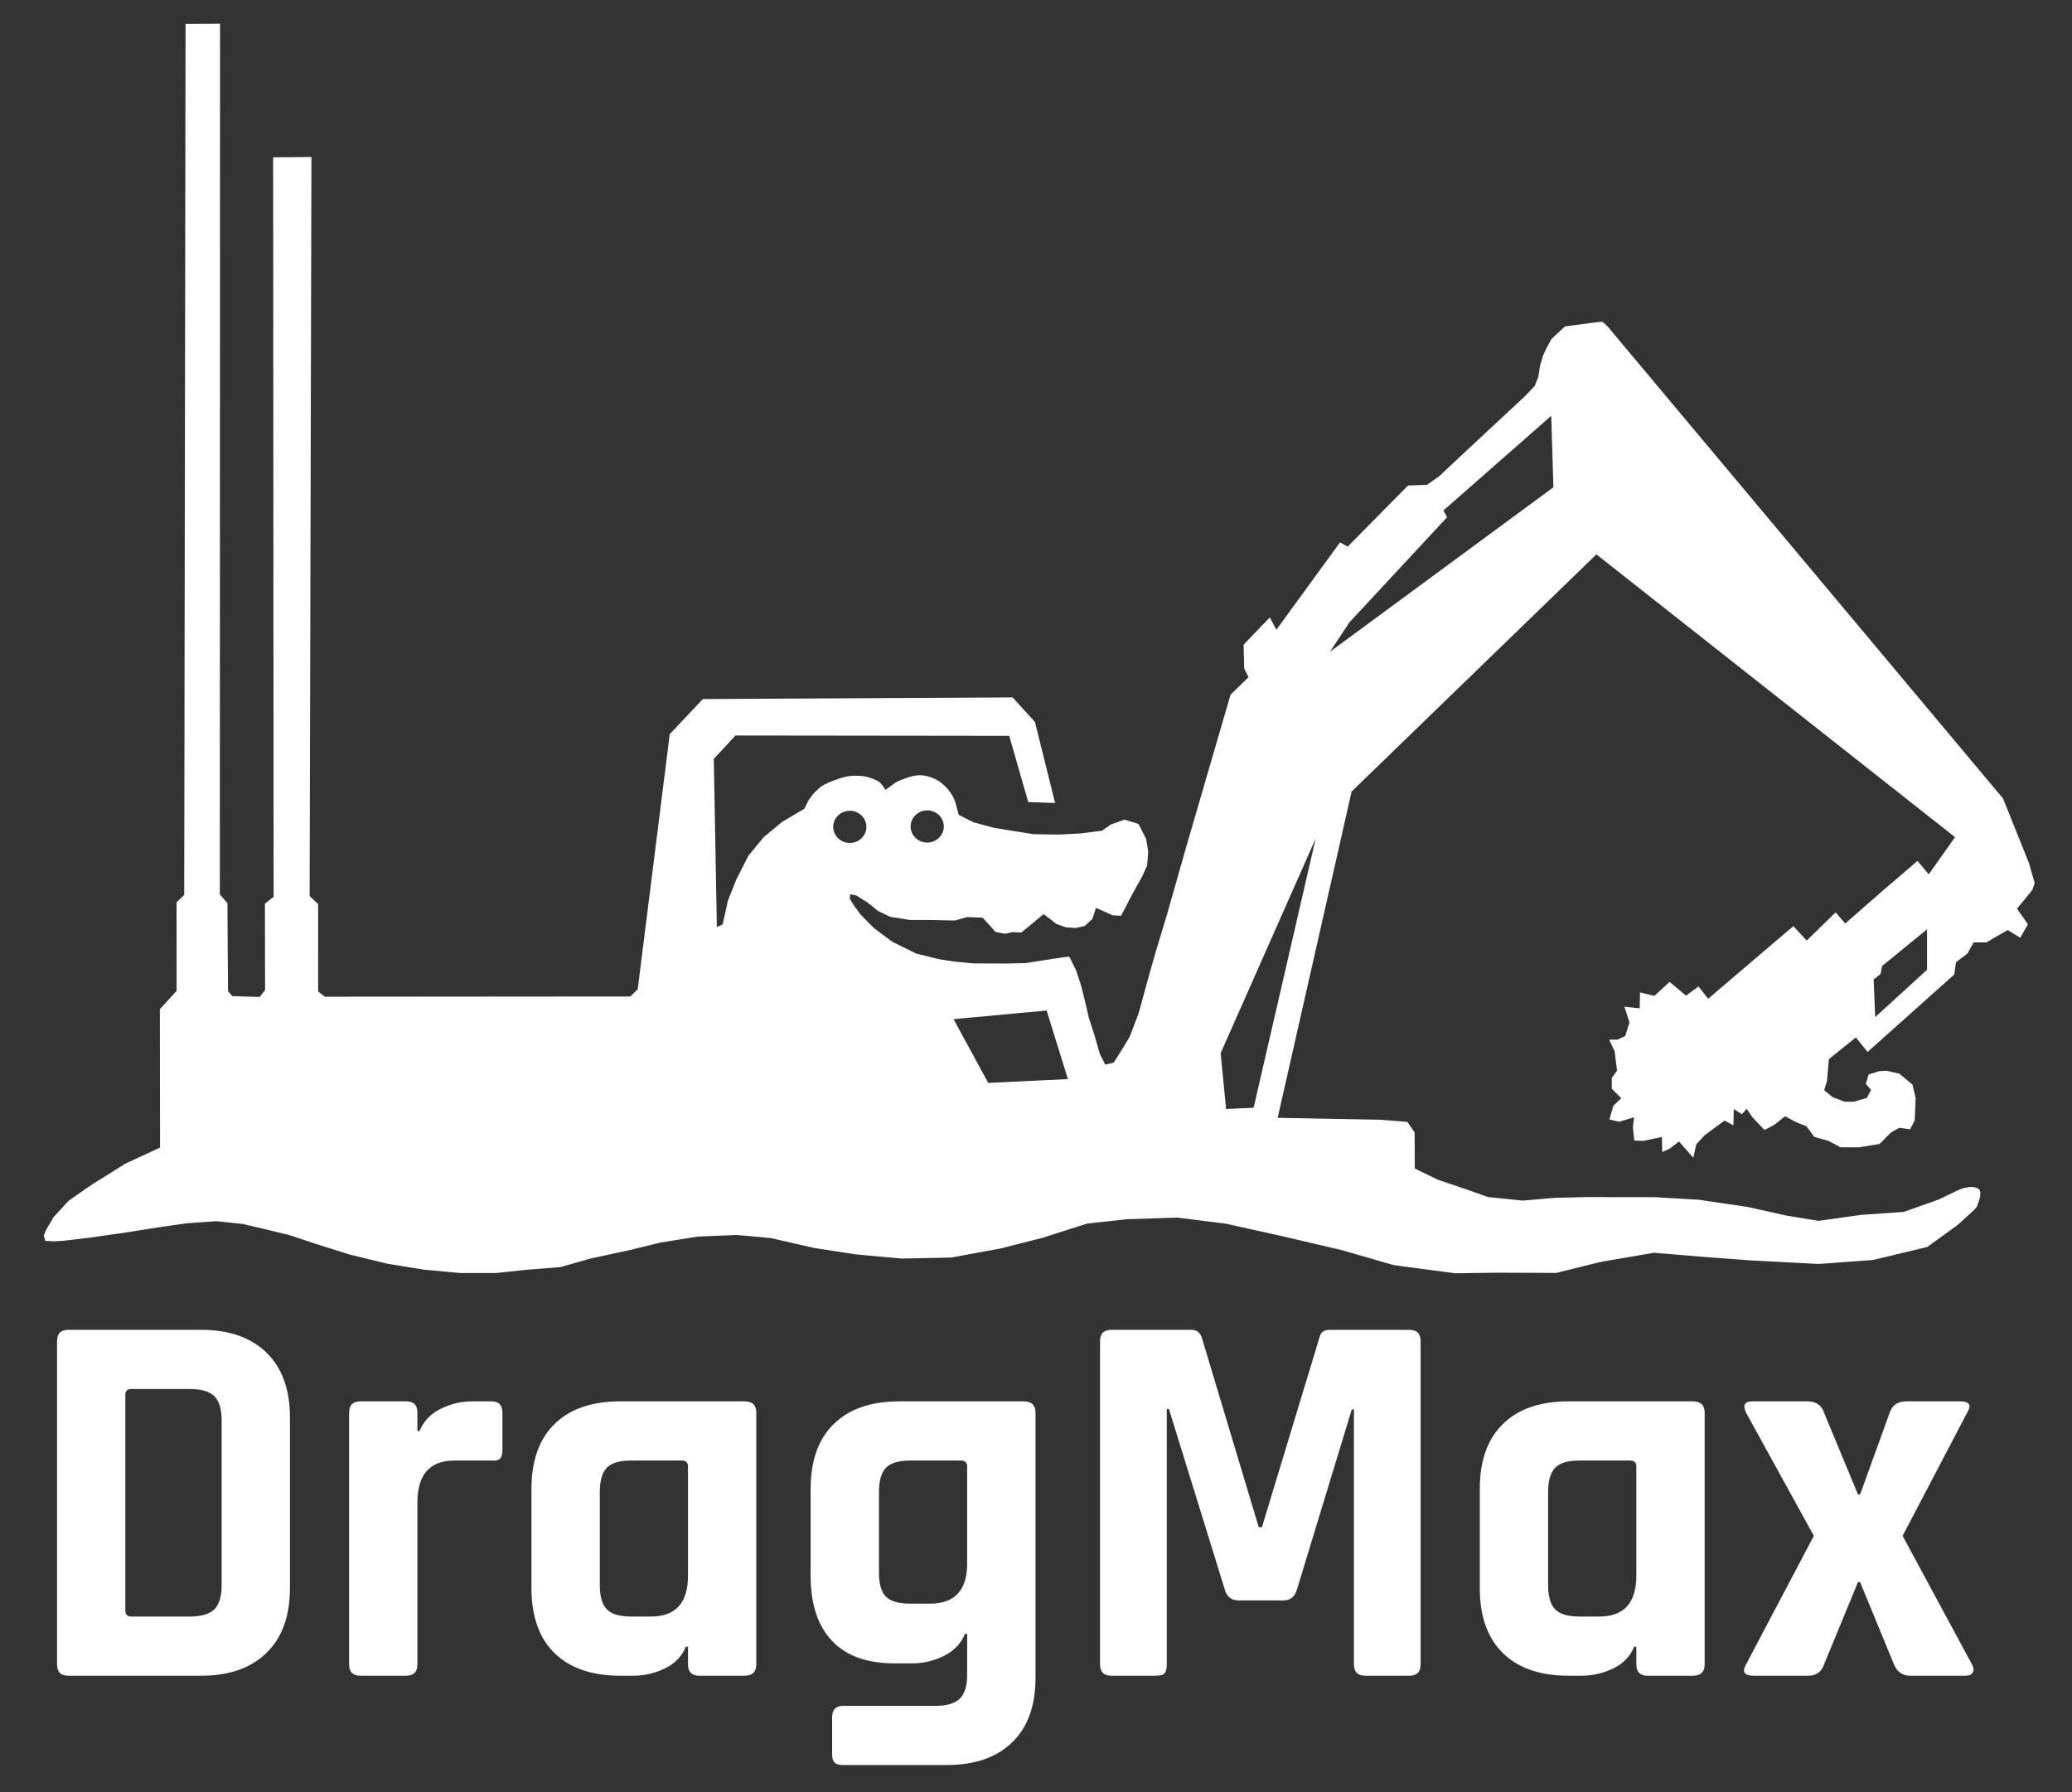
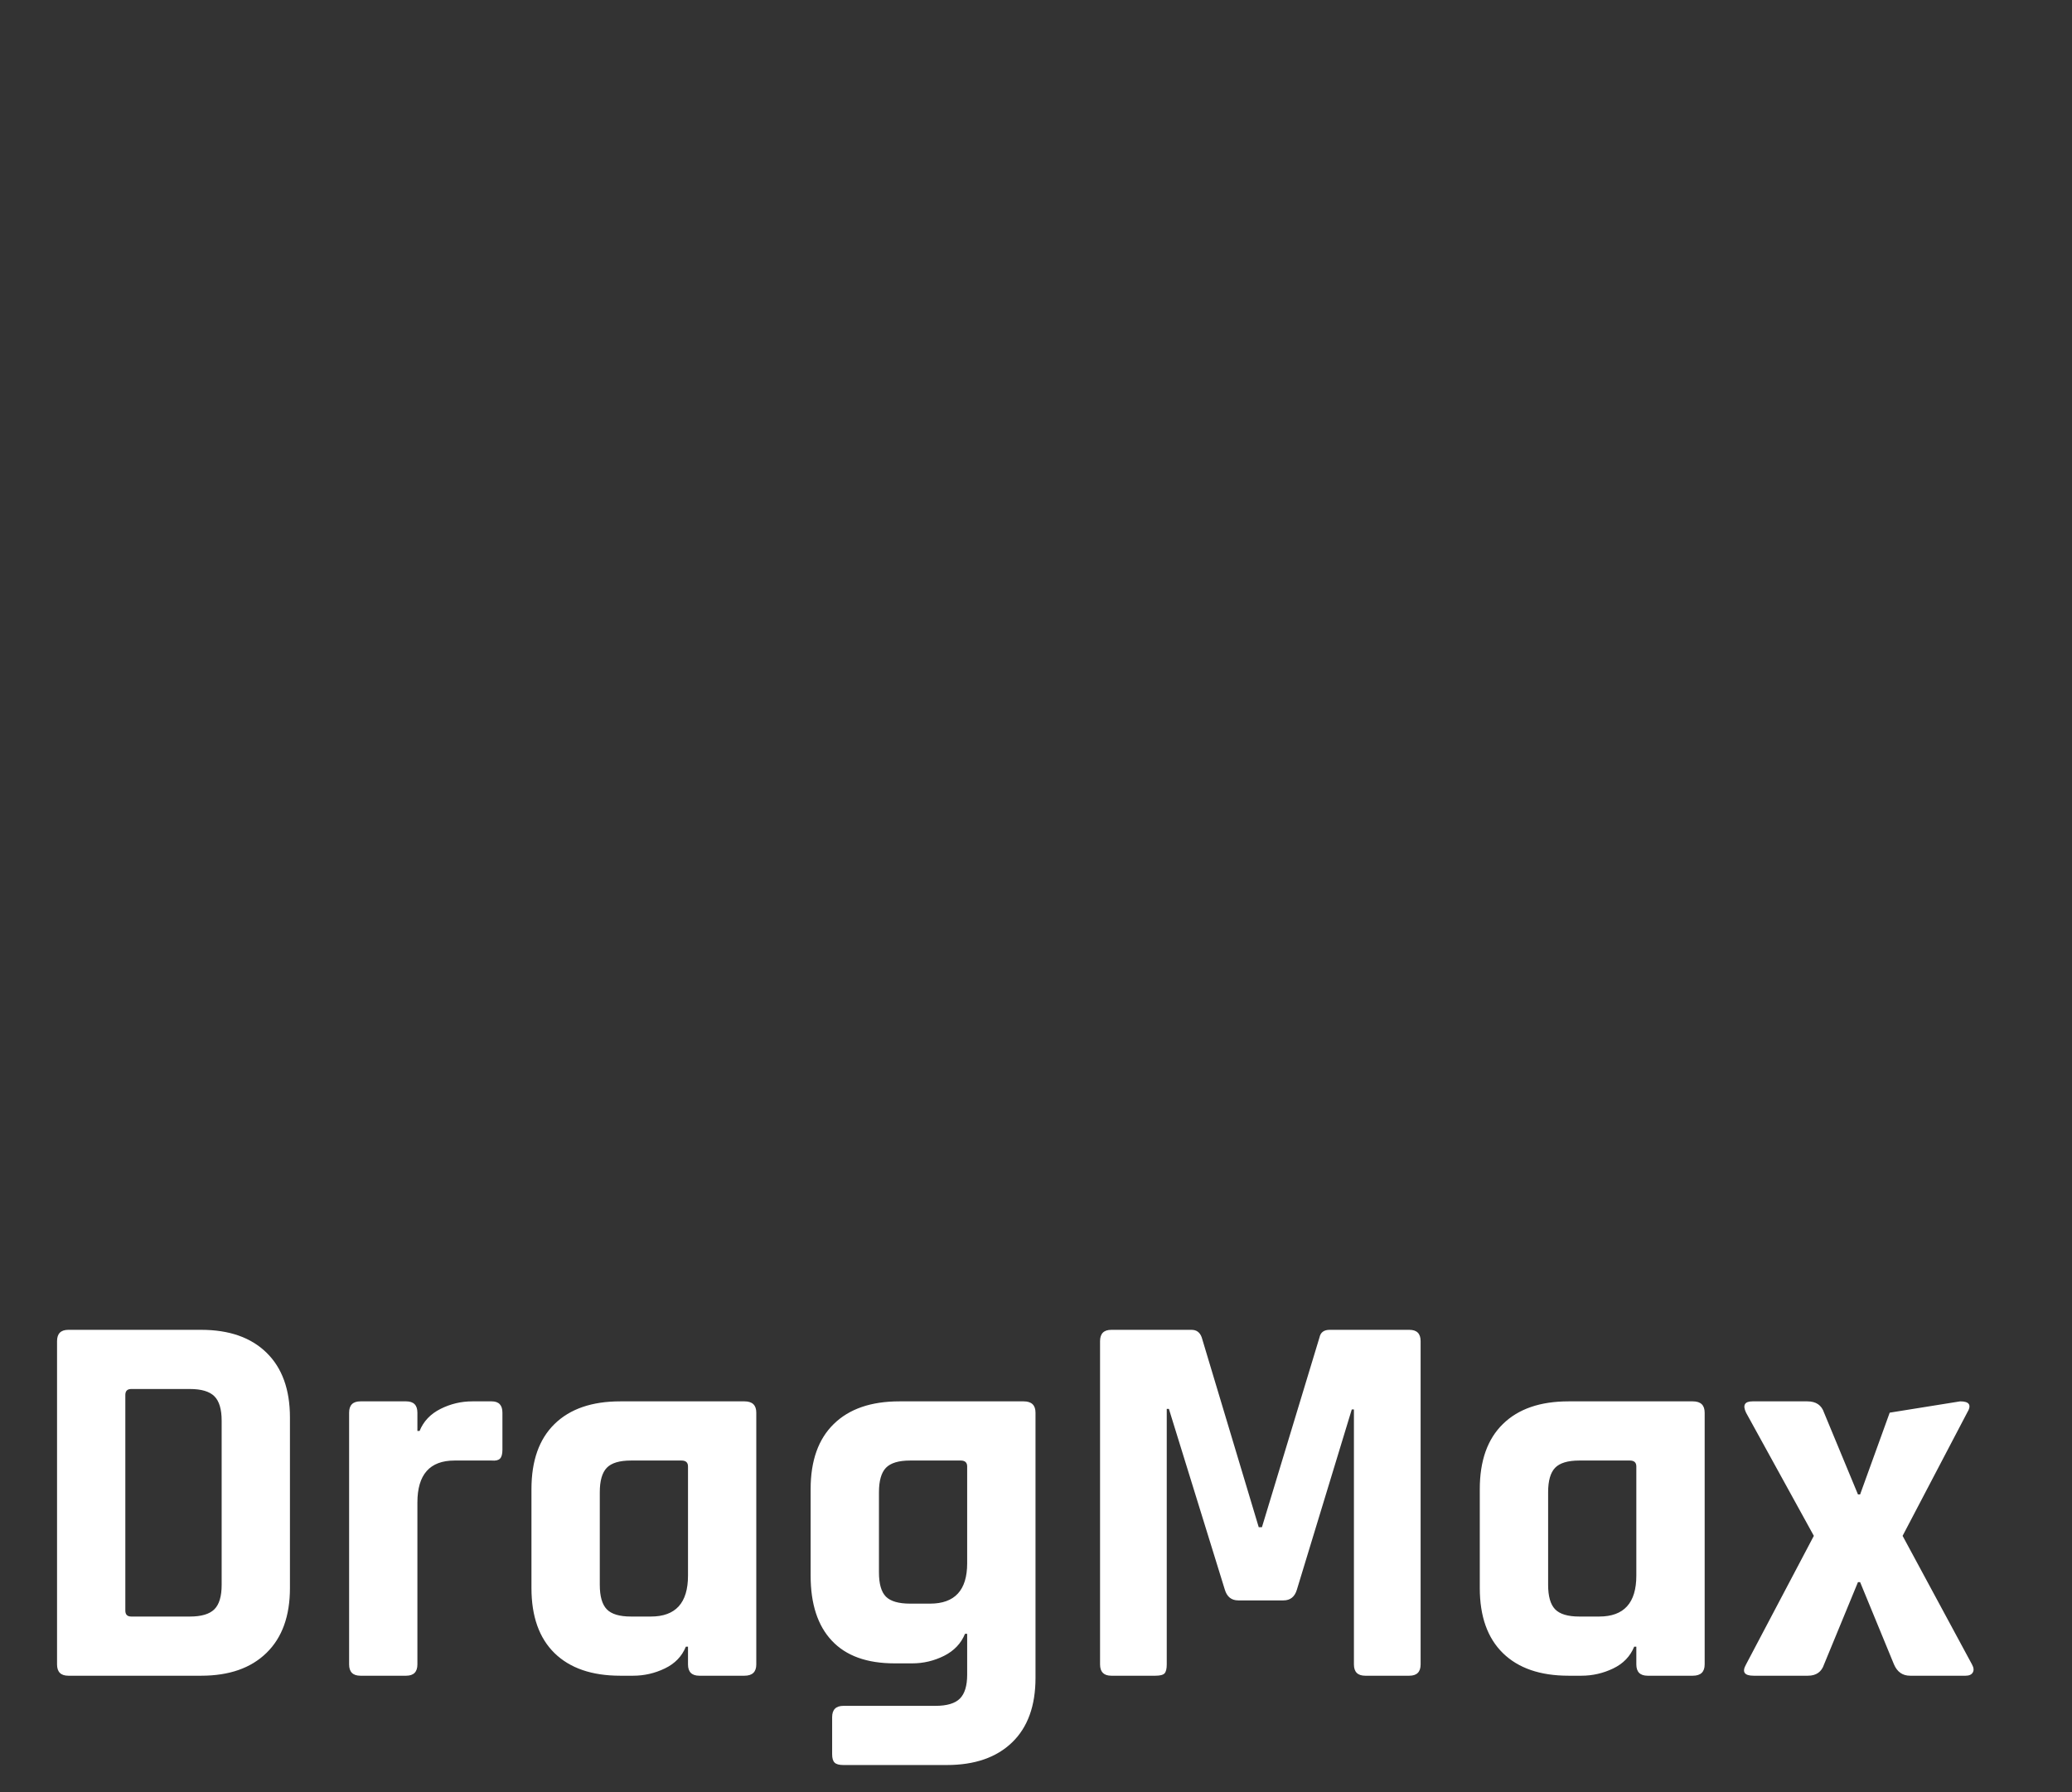
<svg xmlns="http://www.w3.org/2000/svg" viewBox="-259.9 -395.278 1007.563 871.391" width="1007.563px" height="871.391px">
  <rect x="-259.9" y="-395.278" width="1007.563" height="871.391" fill="#333333" stroke="none" />
  <defs />
  <g transform="matrix(2.422, 0, 0, 2.422, -354.423, -567.711)" style="">
-     <path style="stroke-linecap: round; stroke: rgb(47, 122, 62); stroke-linejoin: round; paint-order: markers; stroke-width: 0px; fill: rgb(255, 255, 255);" d="M 431.55 239.262 L 413.549 225.07 L 395.548 210.877 L 377.547 196.684 L 359.545 182.491 L 347.258 194.394 L 334.971 206.297 L 322.684 218.2 L 310.396 230.104 L 306.684 246.479 L 302.971 262.855 L 299.259 279.23 L 295.546 295.606 L 302.419 295.735 L 309.292 295.864 L 316.165 295.994 L 321.598 296.423 L 323.047 298.537 L 323.056 300.951 L 323.065 303.364 L 323.074 305.778 L 324.229 306.342 L 325.384 306.906 L 326.539 307.47 L 327.694 308.034 L 328.884 308.434 L 330.073 308.834 L 331.263 309.234 L 332.452 309.634 C 332.463 309.634 332.801 309.751 333.303 309.928 C 333.805 310.104 334.47 310.339 335.133 310.574 C 335.797 310.809 336.459 311.045 336.955 311.221 C 337.452 311.398 337.782 311.515 337.782 311.515 L 339.528 311.693 L 341.274 311.87 L 343.02 312.048 L 344.765 312.226 L 346.368 312.088 L 347.97 311.949 L 349.572 311.811 L 351.174 311.673 L 352.561 311.639 L 353.948 311.605 L 355.335 311.571 L 356.722 311.536 C 356.722 311.526 357.113 311.521 357.7 311.519 C 358.287 311.517 359.07 311.519 359.853 311.521 C 360.636 311.524 361.418 311.527 362.005 311.53 C 362.593 311.534 362.984 311.536 362.984 311.536 L 365.053 311.536 L 367.122 311.536 L 369.192 311.536 L 371.261 311.536 L 373.481 311.667 L 375.701 311.798 L 377.921 311.929 L 380.141 312.06 L 382.569 312.417 L 384.997 312.775 L 387.425 313.132 L 389.853 313.489 L 391.814 313.925 L 393.774 314.36 L 395.735 314.796 L 397.695 315.231 L 399.308 315.497 L 400.92 315.763 L 402.533 316.03 L 404.145 316.296 L 406.275 315.996 L 408.405 315.696 L 410.536 315.396 L 412.666 315.095 L 414.811 314.946 L 416.956 314.797 L 419.102 314.648 L 421.247 314.499 L 422.993 313.881 L 424.738 313.262 L 426.484 312.644 L 428.229 312.025 L 429.573 311.378 L 430.917 310.73 L 432.262 310.083 L 433.248 309.717 L 434.375 309.51 L 435.23 309.506 L 435.912 309.659 L 436.416 309.98 L 436.635 310.573 L 436.59 311.411 L 436.339 312.296 L 435.964 313.403 L 435.39 314.099 L 434.279 315.109 L 433.168 316.12 L 432.057 317.13 L 430.536 318.231 L 429.015 319.332 L 427.495 320.434 L 425.974 321.535 L 423.253 322.188 L 420.531 322.841 L 417.81 323.495 L 415.089 324.148 L 412.362 324.348 L 409.634 324.547 L 406.907 324.747 L 404.18 324.946 L 400.813 324.771 L 397.446 324.595 L 394.08 324.419 L 390.713 324.243 L 388.537 324.082 L 386.361 323.921 L 384.185 323.76 L 382.009 323.598 L 379.286 323.373 L 376.563 323.147 L 373.84 322.922 L 371.116 322.696 L 368.539 323.136 L 365.961 323.576 L 363.384 324.016 L 360.806 324.455 C 360.806 324.445 360.226 324.582 359.356 324.795 C 358.486 325.007 357.326 325.295 356.165 325.583 C 355.005 325.872 353.845 326.162 352.975 326.379 C 352.104 326.597 351.524 326.743 351.524 326.743 L 348.898 326.733 L 346.272 326.722 L 343.646 326.712 L 341.02 326.701 C 341.02 326.691 340.407 326.693 339.488 326.701 C 338.568 326.71 337.342 326.726 336.116 326.743 C 334.89 326.76 333.663 326.779 332.744 326.793 C 331.824 326.807 331.211 326.817 331.211 326.817 C 331.202 326.817 330.425 326.715 329.266 326.561 C 328.106 326.408 326.564 326.204 325.022 325.999 C 323.481 325.795 321.941 325.59 320.787 325.437 C 319.632 325.283 318.863 325.181 318.863 325.181 C 318.854 325.181 318.199 324.993 317.223 324.712 C 316.248 324.43 314.95 324.054 313.654 323.679 C 312.358 323.304 311.062 322.929 310.091 322.647 C 309.12 322.366 308.473 322.178 308.473 322.178 L 305.404 321.461 L 302.335 320.743 L 299.266 320.026 L 296.197 319.308 L 293.422 318.693 L 290.646 318.078 L 287.871 317.464 L 285.095 316.849 L 282.671 316.547 L 280.246 316.244 L 277.822 315.941 L 275.397 315.638 L 272.892 315.719 L 270.386 315.8 L 267.881 315.881 L 265.376 315.962 C 265.366 315.962 264.855 316.017 264.096 316.099 C 263.336 316.182 262.328 316.292 261.32 316.401 C 260.313 316.511 259.306 316.621 258.552 316.704 C 257.798 316.786 257.295 316.841 257.295 316.841 C 257.285 316.841 256.724 317.019 255.888 317.285 C 255.052 317.551 253.942 317.906 252.832 318.261 C 251.723 318.617 250.614 318.972 249.783 319.238 C 248.953 319.505 248.399 319.682 248.399 319.682 L 246.252 320.227 L 244.105 320.772 L 241.959 321.317 L 239.812 321.862 C 239.802 321.862 239.187 321.974 238.271 322.142 C 237.354 322.31 236.136 322.534 234.918 322.758 C 233.701 322.982 232.484 323.206 231.572 323.374 C 230.661 323.542 230.053 323.654 230.053 323.654 L 227.551 323.705 L 225.048 323.756 L 222.546 323.808 L 220.044 323.859 C 220.034 323.859 219.462 323.808 218.609 323.73 C 217.756 323.653 216.623 323.55 215.49 323.446 C 214.358 323.343 213.227 323.24 212.379 323.163 C 211.531 323.086 210.966 323.034 210.966 323.034 L 208.859 322.712 L 206.752 322.39 L 204.646 322.069 L 202.539 321.747 L 200.384 321.255 L 198.229 320.762 L 196.074 320.27 L 193.919 319.778 C 193.919 319.768 193.482 319.722 192.827 319.659 C 192.171 319.596 191.298 319.517 190.424 319.438 C 189.55 319.36 188.676 319.283 188.021 319.225 C 187.366 319.168 186.929 319.13 186.929 319.13 L 184.964 319.211 L 182.999 319.291 L 181.035 319.372 L 179.07 319.453 L 177.215 319.752 L 175.36 320.051 L 173.505 320.35 L 171.65 320.649 L 170.113 321.025 L 168.575 321.401 L 167.038 321.777 L 165.501 322.153 L 163.519 322.58 L 161.537 323.007 L 159.556 323.435 L 157.574 323.862 L 156.059 324.293 L 154.544 324.723 L 153.029 325.154 L 151.514 325.585 L 149.906 325.711 L 148.297 325.836 L 146.689 325.962 L 145.08 326.087 L 143.454 326.256 L 141.828 326.425 L 140.202 326.594 L 138.576 326.763 L 136.783 326.763 L 134.989 326.763 L 133.196 326.763 L 131.402 326.763 L 129.611 326.597 L 127.819 326.431 L 126.028 326.266 L 124.236 326.1 L 122.359 325.796 L 120.481 325.491 L 118.604 325.187 L 116.726 324.882 L 114.861 324.427 L 112.995 323.972 L 111.13 323.518 L 109.264 323.063 L 107.524 322.516 L 105.784 321.968 L 104.045 321.421 L 102.305 320.873 L 100.979 320.433 L 99.653 319.992 L 98.327 319.552 L 97.001 319.112 C 96.992 319.112 96.731 319.05 96.345 318.957 C 95.959 318.864 95.448 318.74 94.938 318.616 C 94.428 318.492 93.919 318.368 93.538 318.275 C 93.157 318.182 92.903 318.12 92.903 318.12 L 91.629 317.821 L 90.355 317.521 L 89.082 317.222 L 87.808 316.923 C 87.798 316.923 87.461 316.888 86.961 316.835 C 86.461 316.782 85.798 316.711 85.136 316.64 C 84.475 316.57 83.814 316.499 83.319 316.446 C 82.824 316.393 82.494 316.358 82.494 316.358 L 81.018 316.462 L 79.542 316.565 L 78.067 316.669 L 76.591 316.773 L 75.169 316.975 L 73.747 317.176 L 72.325 317.378 L 70.903 317.579 L 69.186 317.853 L 67.468 318.126 L 65.751 318.4 L 64.034 318.674 L 62.263 318.926 L 60.492 319.177 L 58.721 319.429 L 56.95 319.68 L 54.376 319.983 L 51.802 320.285 L 50.055 320.408 L 48.116 320.319 L 47.82 319.247 L 48.231 318.2 L 49.02 316.856 L 49.809 315.511 L 50.558 314.698 L 51.306 313.885 L 52.055 313.072 L 52.674 312.392 C 52.674 312.392 53.105 312.049 53.556 311.735 C 54.007 311.42 54.608 311.001 55.21 310.582 C 55.812 310.163 56.414 309.743 56.867 309.429 C 57.32 309.115 57.623 308.905 57.627 308.905 C 57.631 308.905 58.044 308.649 58.663 308.264 C 59.282 307.879 59.786 307.567 60.928 306.852 C 62.07 306.137 62.573 305.826 63.189 305.441 C 63.806 305.057 64.217 304.8 64.217 304.8 L 65.953 303.995 L 67.688 303.19 L 69.424 302.385 L 71.159 301.58 L 71.151 294.635 L 71.142 287.689 L 71.134 280.744 L 71.125 273.799 L 71.964 272.879 L 72.803 271.959 L 73.643 271.04 L 74.482 270.12 L 74.48 265.676 L 74.478 261.232 L 74.476 256.788 L 74.474 252.344 L 74.858 251.974 L 75.242 251.604 L 75.627 251.235 L 76.011 250.865 L 76.08 207.15 L 76.148 163.434 L 76.217 119.719 L 76.285 76.004 L 78.015 75.993 L 79.745 75.981 L 81.476 75.97 L 83.206 75.959 L 83.196 119.66 L 83.185 163.36 L 83.175 207.061 L 83.165 250.762 L 83.545 251.196 L 83.924 251.629 L 84.304 252.063 L 84.683 252.496 L 84.714 256.921 L 84.744 261.346 L 84.775 265.771 L 84.805 270.196 L 85.028 270.442 L 85.25 270.687 L 85.473 270.933 L 85.696 271.179 L 87.063 271.219 L 88.429 271.259 L 89.796 271.299 L 91.162 271.339 L 91.434 270.996 L 91.706 270.652 L 91.978 270.309 L 92.25 269.965 L 92.242 265.631 L 92.233 261.296 L 92.225 256.962 L 92.216 252.628 L 92.651 252.279 L 93.086 251.93 L 93.522 251.581 L 93.957 251.232 L 93.935 214.117 L 93.912 177.002 L 93.89 139.887 L 93.868 102.772 L 95.79 102.757 L 97.712 102.741 L 99.634 102.726 L 101.556 102.711 L 101.466 139.803 L 101.375 176.895 L 101.285 213.987 L 101.194 251.079 L 101.621 251.484 L 102.047 251.888 L 102.474 252.293 L 102.901 252.698 L 102.901 257.085 L 102.901 261.472 L 102.902 265.859 L 102.902 270.246 L 103.241 270.509 L 103.579 270.771 L 103.918 271.034 L 104.257 271.296 L 119.585 271.284 L 134.912 271.272 L 150.24 271.26 L 165.568 271.248 L 165.942 270.889 L 166.316 270.53 L 166.69 270.171 L 167.064 269.812 L 168.671 257.005 L 170.278 244.197 L 171.886 231.39 L 173.493 218.582 L 175.155 216.82 L 176.817 215.058 L 178.48 213.297 L 180.142 211.535 L 195.691 211.453 L 211.24 211.371 L 226.789 211.289 L 242.338 211.207 L 243.457 212.436 L 244.575 213.664 L 245.694 214.893 L 246.813 216.121 L 247.827 220.192 L 248.84 224.263 L 249.854 228.334 L 250.867 232.405 L 249.518 232.358 L 248.169 232.31 L 246.82 232.263 L 245.471 232.215 L 244.516 228.891 L 243.561 225.566 L 242.607 222.242 L 241.652 218.918 L 227.913 218.902 L 214.173 218.885 L 200.434 218.869 L 186.695 218.853 L 185.606 220.027 L 184.516 221.2 L 183.427 222.374 L 182.338 223.547 L 182.492 231.99 L 182.645 240.432 L 182.799 248.875 L 182.952 257.318 L 183.243 257.186 L 183.533 257.053 L 183.824 256.921 L 184.114 256.789 L 184.382 255.587 L 184.649 254.384 L 184.917 253.182 L 185.184 251.98 L 185.603 250.927 L 186.022 249.873 L 186.442 248.82 L 186.861 247.766 L 187.47 246.57 L 188.079 245.373 L 188.688 244.177 L 189.297 242.981 L 190.063 242.051 L 190.829 241.12 L 191.595 240.19 L 192.361 239.26 L 193.28 238.497 L 194.199 237.734 L 195.118 236.972 L 196.037 236.209 L 197.158 235.545 L 198.278 234.881 L 199.399 234.218 L 200.52 233.554 L 200.951 232.681 L 201.382 231.807 L 201.898 231.129 L 202.414 230.45 L 203.08 229.82 L 203.746 229.189 L 204.509 228.717 L 205.309 228.338 L 206.225 227.962 L 207.202 227.606 C 207.202 227.606 207.489 227.504 207.893 227.374 C 208.298 227.244 208.647 227.172 209.12 227.061 L 210.165 226.939 L 211.017 226.928 L 211.838 226.966 L 212.64 227.059 C 212.64 227.059 212.826 227.095 213.103 227.166 C 213.381 227.236 213.751 227.341 214.118 227.477 C 214.486 227.613 214.802 227.761 215.027 227.873 C 215.252 227.986 215.385 228.063 215.385 228.059 C 215.385 228.055 215.513 228.151 215.679 228.303 C 215.845 228.455 216.05 228.664 216.203 228.884 C 216.357 229.105 216.511 229.326 216.627 229.491 C 216.742 229.657 216.819 229.768 216.819 229.768 L 217.323 229.404 L 217.827 229.039 L 218.295 228.681 L 218.679 228.421 C 218.679 228.421 218.904 228.244 219.116 228.138 C 219.329 228.032 219.611 227.899 219.892 227.791 C 220.173 227.684 220.459 227.574 220.675 227.49 C 220.891 227.406 221.038 227.349 221.042 227.349 C 221.046 227.349 221.232 227.289 221.493 227.213 C 221.753 227.136 222.088 227.044 222.39 226.978 C 222.692 226.913 223.045 226.872 223.322 226.848 C 223.599 226.824 223.937 226.836 223.937 226.836 L 224.499 226.888 L 225.209 227.019 L 225.941 227.253 L 226.628 227.518 L 227.266 227.859 L 227.891 228.265 L 228.464 228.744 L 229.048 229.306 L 229.5 229.845 L 229.964 230.466 L 230.329 231.089 L 230.651 231.758 L 230.899 232.48 L 231.104 233.249 L 231.31 234.018 L 231.516 234.787 L 232.265 235.162 L 233.013 235.536 L 233.762 235.911 L 234.51 236.286 L 235.522 236.559 L 236.534 236.831 L 237.547 237.104 L 238.559 237.376 L 239.548 237.54 L 240.536 237.703 L 241.525 237.867 L 242.513 238.03 L 243.533 238.191 L 244.552 238.351 L 245.572 238.512 L 246.592 238.672 L 247.853 238.69 L 249.114 238.707 L 250.376 238.725 L 251.637 238.742 L 252.729 238.686 L 253.821 238.629 L 254.913 238.573 L 256.005 238.516 L 257.076 238.379 L 258.147 238.242 L 259.218 238.105 L 260.289 237.968 L 260.729 237.657 L 261.168 237.346 L 261.608 237.036 L 262.048 236.725 L 262.738 236.479 L 263.428 236.233 L 264.119 235.988 L 264.809 235.742 L 265.508 235.959 L 266.207 236.175 L 266.906 236.392 L 267.605 236.608 L 267.988 237.361 L 268.371 238.113 L 268.755 238.866 L 269.138 239.618 L 269.244 240.249 L 269.349 240.879 L 269.455 241.51 L 269.56 242.141 L 269.504 242.847 L 269.448 243.552 L 269.392 244.258 L 269.336 244.963 C 269.336 244.963 269.273 245.104 269.178 245.314 C 269.084 245.525 268.957 245.806 268.83 246.087 C 268.703 246.368 268.576 246.649 268.479 246.86 C 268.382 247.071 268.316 247.211 268.312 247.211 C 268.308 247.211 268.212 247.38 268.07 247.634 C 267.927 247.888 267.739 248.226 267.551 248.564 C 267.364 248.903 267.177 249.241 267.036 249.495 C 266.896 249.749 266.803 249.918 266.803 249.918 L 266.56 250.369 L 266.316 250.819 L 266.073 251.27 L 265.829 251.721 L 265.591 252.186 L 265.353 252.651 L 265.115 253.116 L 264.877 253.581 L 264.683 253.946 L 264.489 254.311 L 264.295 254.676 L 264.101 255.041 L 263.677 255.018 L 263.253 254.994 L 262.829 254.971 L 262.405 254.947 L 261.956 254.743 L 261.506 254.538 L 261.057 254.334 L 260.607 254.129 L 260.224 253.964 L 259.84 253.799 L 259.457 253.635 L 259.074 253.47 L 258.891 254.022 L 258.708 254.573 L 258.525 255.125 L 258.342 255.676 L 257.962 256.031 L 257.581 256.385 L 257.201 256.74 L 256.82 257.094 L 256.361 257.194 L 255.902 257.294 L 255.444 257.394 L 254.985 257.494 L 254.496 257.463 L 254.006 257.432 L 253.517 257.401 L 253.028 257.37 L 252.554 257.198 L 252.08 257.026 L 251.606 256.855 L 251.132 256.683 L 250.766 256.396 L 250.4 256.109 L 250.034 255.823 L 249.668 255.536 L 249.385 255.332 L 249.101 255.127 L 248.818 254.923 L 248.534 254.719 L 248.197 255.001 L 247.86 255.282 L 247.524 255.564 L 247.187 255.845 L 246.784 256.179 L 246.381 256.513 L 245.978 256.847 L 245.575 257.181 C 245.575 257.181 245.483 257.257 245.344 257.372 C 245.206 257.486 245.021 257.639 244.836 257.792 C 244.651 257.945 244.466 258.097 244.326 258.212 C 244.186 258.327 244.092 258.403 244.089 258.403 C 244.086 258.403 243.971 258.399 243.801 258.392 C 243.63 258.385 243.404 258.376 243.178 258.367 C 242.952 258.359 242.726 258.35 242.557 258.343 C 242.388 258.337 242.275 258.332 242.275 258.332 L 241.906 258.416 L 241.536 258.499 L 241.167 258.583 L 240.798 258.667 L 240.321 258.57 L 239.844 258.473 L 239.367 258.377 L 238.89 258.28 C 238.89 258.28 238.821 258.203 238.718 258.087 C 238.615 257.972 238.477 257.818 238.34 257.663 C 238.203 257.509 238.066 257.355 237.964 257.24 C 237.862 257.124 237.795 257.047 237.797 257.047 C 237.8 257.047 237.708 256.946 237.57 256.795 C 237.432 256.644 237.247 256.443 237.062 256.242 C 236.877 256.041 236.691 255.839 236.551 255.688 C 236.412 255.538 236.319 255.437 236.319 255.437 L 235.55 255.404 L 234.782 255.37 L 234.013 255.337 L 233.245 255.303 L 232.621 255.476 L 231.997 255.649 L 231.373 255.822 L 230.75 255.995 L 229.547 255.97 L 228.344 255.944 L 227.141 255.919 L 225.938 255.894 L 224.88 255.892 L 223.823 255.889 L 222.766 255.887 L 221.709 255.884 L 220.724 255.727 L 219.74 255.569 L 218.755 255.412 L 217.771 255.254 L 217.157 254.961 L 216.544 254.668 L 215.93 254.376 L 215.317 254.083 L 214.785 253.653 L 214.253 253.222 L 213.721 252.792 L 213.189 252.361 L 212.634 252.016 L 212.08 251.671 L 211.526 251.327 L 210.972 250.982 L 210.665 250.915 L 210.358 250.847 L 210.051 250.78 L 209.744 250.713 L 209.714 250.932 L 209.685 251.15 L 209.655 251.369 L 209.626 251.588 L 209.826 251.917 L 210.026 252.246 L 210.226 252.575 L 210.427 252.904 C 210.427 252.904 210.511 253.02 210.638 253.194 C 210.765 253.368 210.935 253.6 211.104 253.832 C 211.273 254.064 211.442 254.297 211.569 254.472 C 211.696 254.647 211.781 254.765 211.781 254.768 C 211.781 254.771 211.949 254.943 212.201 255.2 C 212.453 255.457 212.789 255.798 213.125 256.139 C 213.461 256.48 213.797 256.821 214.049 257.076 C 214.301 257.332 214.469 257.502 214.469 257.502 C 214.469 257.502 214.699 257.673 215.043 257.928 C 215.388 258.184 215.847 258.525 216.306 258.866 C 216.766 259.208 217.225 259.549 217.57 259.806 C 217.914 260.064 218.144 260.236 218.144 260.239 C 218.144 260.242 218.446 260.392 218.9 260.616 C 219.353 260.841 219.958 261.139 220.562 261.437 C 221.167 261.735 221.771 262.032 222.224 262.255 C 222.678 262.478 222.98 262.626 222.98 262.626 C 222.98 262.626 223.254 262.694 223.666 262.796 C 224.078 262.899 224.627 263.035 225.177 263.172 C 225.726 263.309 226.276 263.447 226.689 263.55 C 227.103 263.654 227.379 263.725 227.382 263.727 C 227.384 263.73 227.59 263.763 227.896 263.812 C 228.203 263.861 228.61 263.925 229.018 263.988 C 229.425 264.052 229.832 264.115 230.138 264.162 C 230.443 264.209 230.646 264.24 230.646 264.24 L 231.6 264.332 L 232.555 264.424 L 233.509 264.516 L 234.464 264.608 L 236.124 264.614 L 237.784 264.62 L 239.444 264.626 L 241.105 264.631 L 242.08 264.609 L 243.055 264.587 L 244.03 264.565 L 245.005 264.543 L 246.01 264.383 L 247.016 264.222 L 248.021 264.062 L 249.027 263.901 L 249.956 263.761 L 250.886 263.62 L 251.815 263.48 L 252.745 263.339 L 252.989 263.319 L 253.234 263.299 L 253.479 263.279 L 253.724 263.259 C 253.724 263.259 253.811 263.435 253.941 263.699 C 254.072 263.963 254.245 264.315 254.419 264.667 C 254.593 265.02 254.767 265.372 254.898 265.638 C 255.028 265.903 255.115 266.081 255.115 266.084 C 255.115 266.087 255.176 266.276 255.268 266.559 C 255.359 266.841 255.481 267.217 255.603 267.592 C 255.726 267.967 255.848 268.342 255.939 268.623 C 256.031 268.904 256.092 269.091 256.092 269.091 L 256.303 269.931 L 256.513 270.771 L 256.724 271.611 L 256.934 272.45 L 257.109 273.214 L 257.284 273.978 L 257.459 274.742 L 257.634 275.506 L 257.908 276.352 L 258.182 277.198 L 258.457 278.044 L 258.731 278.89 L 259.014 279.875 L 259.297 280.86 L 259.581 281.845 L 259.864 282.829 C 259.864 282.829 259.93 282.96 260.03 283.157 C 260.13 283.353 260.263 283.616 260.396 283.878 C 260.53 284.141 260.663 284.404 260.764 284.602 C 260.865 284.8 260.934 284.933 260.936 284.936 C 260.939 284.939 261.046 284.914 261.205 284.876 C 261.364 284.839 261.575 284.787 261.786 284.735 C 261.997 284.683 262.208 284.631 262.366 284.592 C 262.524 284.552 262.629 284.526 262.629 284.526 L 263.108 283.772 L 263.586 283.018 L 264.065 282.264 L 264.543 281.51 C 264.543 281.51 264.626 281.37 264.751 281.16 C 264.876 280.95 265.043 280.669 265.209 280.388 C 265.376 280.108 265.542 279.827 265.667 279.615 C 265.792 279.403 265.875 279.261 265.875 279.258 C 265.875 279.255 265.984 278.966 266.148 278.535 C 266.312 278.103 266.531 277.529 266.749 276.955 C 266.968 276.381 267.186 275.807 267.35 275.377 C 267.514 274.947 267.623 274.66 267.623 274.66 L 268.163 272.694 L 268.702 270.728 L 269.242 268.762 L 269.782 266.796 L 270.15 265.51 L 270.518 264.223 L 270.887 262.936 L 271.255 261.649 L 271.775 259.933 L 272.294 258.216 L 272.814 256.5 L 273.334 254.783 L 274.296 251.401 L 275.257 248.018 L 276.219 244.635 L 277.18 241.252 L 279.408 233.603 L 281.636 225.953 L 283.864 218.304 L 286.092 210.654 L 286.994 209.776 L 287.895 208.897 L 288.797 208.019 L 289.698 207.14 L 289.481 206.711 L 289.264 206.282 L 289.047 205.853 L 288.83 205.423 L 288.801 204.222 L 288.772 203.021 L 288.743 201.82 L 288.714 200.619 L 290.029 199.251 L 291.343 197.882 L 292.658 196.514 L 293.973 195.145 L 294.302 195.765 L 294.631 196.385 L 294.961 197.005 L 295.29 197.625 L 298.487 193.238 L 301.683 188.85 L 304.88 184.463 L 308.076 180.075 L 308.457 180.291 L 308.838 180.507 L 309.219 180.723 L 309.6 180.939 L 312.632 177.87 L 315.664 174.8 L 318.696 171.731 L 321.728 168.661 L 322.679 168.628 L 323.629 168.595 L 324.58 168.562 L 325.53 168.529 L 326.145 168.095 L 326.76 167.66 L 327.375 167.226 L 327.99 166.791 L 329.826 165.074 L 331.661 163.356 L 333.497 161.638 L 335.332 159.92 L 337.802 157.62 L 340.272 155.32 L 342.742 153.02 L 345.212 150.719 C 345.438 150.482 345.672 150.236 345.896 150.001 C 346.12 149.766 346.334 149.541 346.52 149.346 C 346.706 149.151 346.863 148.986 346.974 148.869 C 347.085 148.752 347.15 148.684 347.15 148.684 L 347.337 148.221 L 347.523 147.757 L 347.71 147.293 L 347.897 146.829 C 347.897 146.829 347.917 146.689 347.947 146.48 C 347.978 146.27 348.018 145.991 348.059 145.711 C 348.1 145.432 348.141 145.152 348.172 144.942 C 348.204 144.733 348.226 144.593 348.228 144.593 C 348.231 144.593 348.27 144.466 348.327 144.275 C 348.384 144.085 348.459 143.831 348.534 143.576 C 348.609 143.322 348.684 143.068 348.74 142.877 C 348.796 142.686 348.833 142.559 348.833 142.559 L 349.009 142.185 L 349.185 141.81 L 349.361 141.436 L 349.537 141.061 L 349.781 140.612 L 350.024 140.163 L 350.268 139.714 L 350.511 139.264 L 351.191 138.629 L 351.87 137.994 L 352.55 137.359 L 353.23 136.723 L 355.09 136.477 L 356.95 136.231 L 358.81 135.985 L 360.495 135.785 L 360.79 135.843 L 361.022 136.019 L 361.276 136.254 L 361.53 136.49 L 361.784 136.725 L 381.633 160.418 L 401.483 184.111 L 421.332 207.804 L 441.182 231.497 L 442.905 235.784 L 444.628 240.071 L 446.351 244.359 L 447.541 248.494 L 447.051 249.89 L 446.028 251.134 L 445.005 252.379 L 443.983 253.623 L 444.533 254.408 L 445.084 255.193 L 445.634 255.979 L 446.185 256.764 L 445.798 257.438 L 445.412 258.112 L 445.026 258.786 L 444.64 259.46 C 444.64 259.46 444.483 259.364 444.248 259.219 C 444.013 259.074 443.699 258.881 443.385 258.688 C 443.07 258.495 442.754 258.302 442.515 258.157 C 442.276 258.013 442.113 257.916 442.106 257.916 C 442.098 257.916 441.829 258.07 441.431 258.3 C 441.033 258.531 440.504 258.838 439.977 259.145 C 439.449 259.453 438.923 259.76 438.528 259.991 C 438.134 260.221 437.871 260.375 437.871 260.375 L 437.221 260.381 L 436.571 260.387 L 435.921 260.393 L 435.271 260.399 L 434.964 260.956 L 434.657 261.513 L 434.35 262.071 L 434.044 262.628 L 433.466 263.065 L 432.888 263.501 L 432.31 263.938 L 431.732 264.375 L 431.647 264.991 L 431.562 265.607 L 431.477 266.223 L 431.393 266.839 L 427.043 270.724 L 422.694 274.609 L 418.344 278.495 L 413.995 282.38 L 413.405 281.653 L 412.815 280.926 L 412.225 280.199 L 411.635 279.472 L 410.28 280.561 L 408.926 281.649 L 407.572 282.738 L 406.218 283.826 L 406.122 284.937 L 406.026 286.048 L 405.93 287.16 L 405.835 288.271 L 405.693 288.715 L 405.551 289.159 L 405.409 289.604 L 405.267 290.048 L 405.685 290.396 L 406.104 290.744 L 406.522 291.093 L 406.941 291.441 L 407.55 291.674 L 408.159 291.907 L 408.768 292.141 L 409.377 292.374 L 409.845 292.374 L 410.313 292.374 L 410.781 292.374 L 411.249 292.374 L 411.897 292.187 L 412.546 292 L 413.194 291.813 L 413.843 291.626 L 414.052 291.222 L 414.261 290.818 L 414.47 290.414 L 414.68 290.01 L 414.419 289.704 L 414.158 289.398 L 413.897 289.092 L 413.636 288.786 L 413.776 288.318 L 413.916 287.85 L 414.056 287.383 L 414.196 286.915 L 414.735 286.746 L 415.274 286.576 L 415.813 286.407 L 416.353 286.237 L 416.707 286.217 L 417.062 286.197 L 417.416 286.178 L 417.771 286.158 L 418.417 286.302 L 419.064 286.445 L 419.71 286.589 L 420.357 286.733 L 421.018 287.283 L 421.679 287.832 L 422.34 288.382 L 423.001 288.931 L 423.161 289.598 L 423.321 290.264 L 423.481 290.931 L 423.642 291.598 L 423.594 292.732 L 423.547 293.865 L 423.499 294.999 L 423.452 296.132 C 423.452 296.132 423.395 296.241 423.309 296.404 C 423.224 296.567 423.11 296.785 422.996 297.004 C 422.882 297.223 422.769 297.442 422.683 297.609 C 422.598 297.776 422.541 297.891 422.541 297.898 C 422.541 297.906 422.405 297.891 422.201 297.865 C 421.997 297.838 421.725 297.801 421.453 297.762 C 421.181 297.724 420.909 297.684 420.705 297.654 C 420.501 297.624 420.365 297.604 420.365 297.604 C 420.365 297.604 420.252 297.667 420.083 297.763 C 419.914 297.858 419.688 297.986 419.463 298.114 C 419.238 298.242 419.013 298.371 418.844 298.47 C 418.675 298.569 418.562 298.638 418.562 298.645 C 418.562 298.652 418.427 298.795 418.225 299.005 C 418.022 299.215 417.751 299.493 417.48 299.769 C 417.208 300.046 416.936 300.321 416.729 300.527 C 416.523 300.734 416.382 300.871 416.375 300.871 C 416.367 300.871 416.109 300.912 415.726 300.973 C 415.342 301.035 414.834 301.117 414.327 301.198 C 413.819 301.28 413.313 301.362 412.933 301.424 C 412.554 301.485 412.301 301.526 412.301 301.526 L 411.37 301.526 L 410.439 301.526 L 409.508 301.526 L 408.577 301.526 L 407.972 301.207 L 407.368 300.887 L 406.763 300.568 L 406.159 300.248 L 405.441 300.046 L 404.723 299.843 L 404.005 299.641 L 403.287 299.439 L 402.889 298.901 L 402.491 298.363 L 402.093 297.825 L 401.695 297.287 L 401.186 297.088 L 400.678 296.889 L 400.169 296.691 L 399.661 296.492 L 399.103 296.191 L 398.546 295.89 L 397.989 295.59 L 397.432 295.289 C 397.432 295.289 397.304 295.39 397.112 295.543 C 396.92 295.695 396.664 295.898 396.408 296.102 C 396.152 296.307 395.897 296.512 395.705 296.668 C 395.513 296.824 395.385 296.93 395.385 296.937 C 395.385 296.944 395.254 297.017 395.057 297.123 C 394.861 297.228 394.598 297.367 394.336 297.504 C 394.074 297.642 393.812 297.778 393.615 297.881 C 393.419 297.983 393.288 298.051 393.288 298.051 L 392.682 297.41 L 392.076 296.768 L 391.47 296.127 L 390.865 295.486 L 390.578 295.062 L 390.291 294.638 L 390.004 294.215 L 389.717 293.791 L 389.48 294.066 L 389.243 294.341 L 389.006 294.617 L 388.77 294.892 L 388.358 294.629 L 387.946 294.365 L 387.534 294.102 L 387.123 293.839 L 387.104 294.658 L 387.086 295.476 L 387.067 296.295 L 387.049 297.113 L 386.605 296.876 L 386.161 296.639 L 385.717 296.403 L 385.273 296.166 L 384.698 296.584 L 384.124 297.002 L 383.55 297.42 L 382.976 297.838 L 382.543 298.165 L 382.11 298.492 L 381.677 298.82 L 381.244 299.147 L 380.833 299.589 L 380.422 300.03 L 380.011 300.472 L 379.601 300.913 L 379.45 301.589 L 379.3 302.264 L 379.15 302.94 L 379 303.616 L 378.281 302.803 L 377.562 301.989 L 376.843 301.176 L 376.124 300.362 L 375.652 300.725 L 375.181 301.087 L 374.71 301.45 L 374.239 301.812 L 373.868 301.977 L 373.498 302.142 L 373.128 302.308 L 372.758 302.473 L 372.743 301.717 L 372.728 300.961 L 372.713 300.206 L 372.698 299.45 C 372.698 299.45 372.467 299.499 372.121 299.573 C 371.774 299.647 371.312 299.746 370.849 299.845 C 370.386 299.944 369.922 300.042 369.572 300.116 C 369.222 300.191 368.985 300.24 368.978 300.24 C 368.97 300.24 368.852 300.235 368.68 300.228 C 368.507 300.221 368.279 300.212 368.052 300.203 C 367.825 300.194 367.6 300.184 367.431 300.177 C 367.261 300.171 367.149 300.166 367.149 300.166 L 367.082 299.502 L 367.016 298.837 L 366.95 298.173 L 366.884 297.509 L 366.936 297.005 L 366.989 296.501 L 367.042 295.997 L 367.095 295.493 L 366.357 295.718 L 365.619 295.943 L 364.881 296.168 L 364.143 296.393 L 363.644 296.279 L 363.145 296.165 L 362.646 296.051 L 362.148 295.937 C 362.148 295.937 362.197 295.769 362.271 295.517 C 362.345 295.264 362.443 294.928 362.541 294.59 C 362.639 294.253 362.738 293.914 362.812 293.658 C 362.886 293.401 362.935 293.228 362.935 293.22 C 362.935 293.212 363.035 293.111 363.185 292.965 C 363.335 292.818 363.534 292.626 363.734 292.434 C 363.934 292.243 364.134 292.052 364.284 291.909 C 364.434 291.767 364.534 291.672 364.534 291.672 L 364.059 291.193 L 363.585 290.713 L 363.11 290.234 L 362.636 289.754 L 362.636 289.217 L 362.636 288.679 L 362.636 288.142 L 362.636 287.604 L 362.899 287.235 L 363.162 286.866 L 363.425 286.498 L 363.689 286.129 L 363.566 285.152 L 363.444 284.175 L 363.321 283.199 L 363.199 282.222 L 362.923 281.645 L 362.647 281.068 L 362.371 280.492 L 362.095 279.915 L 362.511 279.915 L 362.928 279.915 L 363.345 279.915 L 363.762 279.915 L 364.155 279.731 L 364.549 279.546 L 364.942 279.362 L 365.336 279.178 L 365.547 278.493 L 365.759 277.807 L 365.97 277.122 L 366.182 276.437 L 365.926 275.652 L 365.67 274.867 L 365.414 274.082 L 365.159 273.297 L 365.928 273.38 L 366.697 273.463 L 367.466 273.546 L 368.236 273.629 L 368.252 272.83 L 368.268 272.03 L 368.284 271.231 L 368.301 270.432 L 369.023 270.605 L 369.746 270.778 L 370.468 270.951 L 371.191 271.124 L 371.952 270.421 L 372.713 269.718 L 373.474 269.015 L 374.236 268.312 L 375.062 269.004 L 375.889 269.696 L 376.715 270.389 L 377.542 271.081 L 378.167 270.62 L 378.792 270.159 L 379.417 269.699 L 380.042 269.238 L 380.526 269.855 L 381.011 270.472 L 381.495 271.089 L 381.98 271.706 C 381.98 271.706 383.047 270.795 384.648 269.429 C 386.25 268.063 388.385 266.242 390.521 264.42 C 392.657 262.599 394.795 260.778 396.4 259.412 C 398.005 258.046 399.077 257.135 399.085 257.135 C 399.092 257.135 399.264 257.316 399.516 257.588 C 399.769 257.859 400.103 258.221 400.436 258.583 C 400.769 258.945 401.101 259.307 401.35 259.579 C 401.599 259.85 401.765 260.031 401.765 260.031 L 403.217 258.614 L 404.67 257.196 L 406.122 255.779 L 407.575 254.361 L 408.057 254.919 L 408.539 255.477 L 409.021 256.036 L 409.504 256.594 L 413.23 253.336 L 416.957 250.078 L 420.478 247.059 L 424 244.039 L 424.559 244.694 L 425.119 245.348 L 425.693 246.037 L 426.267 246.725 L 427.587 244.859 L 428.908 242.993 L 430.229 241.128 L 431.55 239.262 Z M 343.891 152.097 C 343.892 152.097 343.906 152.083 343.931 152.057 C 343.957 152.031 343.994 151.993 344.04 151.944 C 344.087 151.896 344.144 151.837 344.209 151.769 C 344.274 151.701 344.347 151.625 344.426 151.542 C 344.352 151.618 344.282 151.69 344.218 151.756 C 344.153 151.823 344.095 151.883 344.046 151.933 C 343.998 151.984 343.958 152.025 343.931 152.053 C 343.905 152.081 343.89 152.097 343.891 152.097 Z M 230.476 275.802 L 232.217 279.001 L 233.958 282.2 L 235.699 285.399 L 237.44 288.598 L 241.441 288.407 L 245.442 288.216 L 249.443 288.025 L 253.443 287.834 L 252.373 284.393 L 251.302 280.952 L 250.232 277.511 L 249.162 274.069 L 244.491 274.503 L 239.819 274.936 L 235.148 275.369 L 230.476 275.802 Z M 284.103 282.628 L 284.375 285.431 L 284.647 288.234 L 284.919 291.037 L 285.191 293.841 L 286.574 293.777 L 287.957 293.713 L 289.34 293.649 L 290.723 293.585 L 293.837 280.072 L 296.952 266.559 L 300.066 253.046 L 303.181 239.533 L 298.412 250.306 L 293.642 261.08 L 288.873 271.854 L 284.103 282.628 Z M 225.189 233.888 C 224.729 233.888 224.291 233.979 223.892 234.142 C 223.494 234.306 223.135 234.543 222.834 234.835 C 222.533 235.127 222.289 235.475 222.12 235.862 C 221.951 236.248 221.858 236.673 221.858 237.119 C 221.858 237.565 221.951 237.99 222.12 238.377 C 222.289 238.763 222.533 239.111 222.834 239.404 C 223.135 239.696 223.494 239.933 223.892 240.096 C 224.291 240.26 224.729 240.35 225.189 240.35 C 225.649 240.35 226.087 240.26 226.486 240.096 C 226.884 239.933 227.243 239.696 227.545 239.404 C 227.846 239.112 228.09 238.763 228.258 238.377 C 228.427 237.99 228.52 237.565 228.52 237.119 C 228.52 236.673 228.427 236.248 228.258 235.862 C 228.09 235.475 227.846 235.127 227.545 234.835 C 227.243 234.543 226.884 234.306 226.486 234.142 C 226.087 233.979 225.649 233.888 225.189 233.888 Z M 209.647 233.963 C 209.187 233.963 208.749 234.054 208.35 234.217 C 207.952 234.38 207.593 234.617 207.291 234.909 C 206.99 235.201 206.746 235.55 206.578 235.936 C 206.409 236.323 206.316 236.748 206.316 237.194 C 206.316 237.64 206.409 238.065 206.578 238.452 C 206.746 238.838 206.99 239.187 207.291 239.479 C 207.593 239.771 207.952 240.008 208.35 240.171 C 208.749 240.335 209.187 240.425 209.647 240.425 C 210.107 240.425 210.545 240.335 210.944 240.171 C 211.343 240.008 211.702 239.771 212.003 239.479 C 212.304 239.187 212.548 238.838 212.716 238.452 C 212.885 238.065 212.978 237.64 212.978 237.194 C 212.978 236.748 212.885 236.323 212.716 235.936 C 212.548 235.55 212.304 235.202 212.003 234.909 C 211.702 234.617 211.343 234.38 210.944 234.217 C 210.545 234.054 210.107 233.963 209.647 233.963 Z M 328.828 173.678 L 329.012 174.018 L 329.196 174.358 L 329.38 174.698 L 329.564 175.037 L 324.667 180.306 L 319.77 185.575 L 314.873 190.844 L 309.975 196.113 L 308.993 197.597 L 308.011 199.081 L 307.029 200.565 L 306.047 202.048 L 317.263 193.792 L 328.478 185.535 L 339.694 177.278 L 350.909 169.021 L 350.801 165.433 L 350.692 161.845 L 350.583 158.257 L 350.474 154.668 L 345.063 159.421 L 339.651 164.173 L 334.24 168.926 L 328.828 173.678 Z M 416.909 265.124 L 416.83 265.529 L 416.75 265.934 L 416.671 266.339 L 416.591 266.744 L 416.244 267.018 L 415.897 267.292 L 415.55 267.565 L 415.202 267.839 L 415.281 269.726 L 415.36 271.614 L 415.439 273.501 L 415.517 275.389 L 418.119 273.015 L 420.72 270.641 L 423.322 268.266 L 425.923 265.892 L 425.923 263.862 L 425.923 261.833 L 425.923 259.803 L 425.923 257.773 L 423.67 259.611 L 421.416 261.449 L 419.163 263.286 L 416.909 265.124 Z" />
-     <path d="M 65.38 395.73 L 77.15 395.73 Q 80.61 395.73 82.07 394.27 Q 83.53 392.82 83.53 389.36 L 83.53 356.42 Q 83.53 352.96 82.07 351.51 Q 80.61 350.05 77.15 350.05 L 65.38 350.05 Q 64.19 350.05 64.19 351.24 L 64.19 394.54 Q 64.19 395.73 65.38 395.73 Z M 50.48 405.34 L 50.48 340.44 Q 50.48 338.17 52.75 338.17 L 79.42 338.17 Q 87.85 338.17 92.54 342.76 Q 97.24 347.35 97.24 355.77 L 97.24 390.01 Q 97.24 398.43 92.54 403.02 Q 87.85 407.61 79.42 407.61 L 52.75 407.61 Q 50.48 407.61 50.48 405.34 Z M 120.57 407.61 L 111.39 407.61 Q 109.12 407.61 109.12 405.34 L 109.12 354.8 Q 109.12 352.53 111.39 352.53 L 120.57 352.53 Q 122.83 352.53 122.83 354.8 L 122.83 358.47 L 123.27 358.47 Q 124.45 355.56 127.48 354.04 Q 130.5 352.53 133.85 352.53 L 137.74 352.53 Q 139.9 352.53 139.9 354.8 L 139.9 362.25 Q 139.9 363.55 139.41 364.03 Q 138.93 364.52 137.74 364.41 L 130.29 364.41 Q 122.83 364.41 122.83 372.84 L 122.83 405.34 Q 122.83 407.61 120.57 407.61 Z M 166.14 407.61 L 163.55 407.61 Q 155.02 407.61 150.37 403.08 Q 145.73 398.54 145.73 390.01 L 145.73 370.14 Q 145.73 361.6 150.37 357.07 Q 155.02 352.53 163.55 352.53 L 188.5 352.53 Q 190.87 352.53 190.87 354.8 L 190.87 405.34 Q 190.87 407.61 188.5 407.61 L 179.43 407.61 Q 177.16 407.61 177.16 405.34 L 177.16 401.78 L 176.73 401.78 Q 175.54 404.7 172.51 406.15 Q 169.49 407.61 166.14 407.61 Z M 177.16 387.52 L 177.16 365.6 Q 177.16 364.41 175.86 364.41 L 165.71 364.41 Q 162.25 364.41 160.85 365.87 Q 159.45 367.33 159.45 370.78 L 159.45 389.36 Q 159.45 392.82 160.85 394.27 Q 162.25 395.73 165.71 395.73 L 169.71 395.73 Q 177.16 395.73 177.16 387.52 Z M 222.19 405.13 L 218.63 405.13 Q 210.31 405.13 206.05 400.59 Q 201.78 396.06 201.78 387.52 L 201.78 370.14 Q 201.78 361.6 206.43 357.07 Q 211.07 352.53 219.6 352.53 L 244.55 352.53 Q 246.93 352.53 246.93 354.8 L 246.93 408.04 Q 246.93 416.47 242.23 421 Q 237.53 425.54 229.11 425.54 L 208.37 425.54 Q 207.07 425.54 206.59 425.05 Q 206.1 424.57 206.1 423.38 L 206.1 415.93 Q 206.1 413.66 208.37 413.66 L 226.84 413.66 Q 230.29 413.66 231.75 412.2 Q 233.21 410.74 233.21 407.4 L 233.21 399.19 L 232.78 399.19 Q 231.59 402.1 228.57 403.62 Q 225.54 405.13 222.19 405.13 Z M 233.21 385.04 L 233.21 365.6 Q 233.21 364.41 231.91 364.41 L 221.76 364.41 Q 218.31 364.41 216.9 365.87 Q 215.5 367.33 215.5 370.78 L 215.5 386.88 Q 215.5 390.33 216.9 391.74 Q 218.31 393.14 221.76 393.14 L 225.76 393.14 Q 233.21 393.14 233.21 385.04 Z M 306 338.17 L 321.99 338.17 Q 324.25 338.17 324.25 340.44 L 324.25 405.34 Q 324.25 407.61 321.99 407.61 L 313.13 407.61 Q 310.86 407.61 310.86 405.34 L 310.86 354.15 L 310.43 354.15 L 299.41 390.33 Q 298.77 392.49 296.71 392.49 L 287.64 392.49 Q 285.59 392.49 284.94 390.33 L 273.71 354.04 L 273.28 354.04 L 273.28 405.34 Q 273.28 406.64 272.85 407.13 Q 272.41 407.61 271.01 407.61 L 262.15 407.61 Q 259.89 407.61 259.89 405.34 L 259.89 340.44 Q 259.89 338.17 262.15 338.17 L 278.25 338.17 Q 279.76 338.17 280.3 339.68 L 291.75 377.8 L 292.39 377.8 L 303.95 339.68 Q 304.27 338.17 306 338.17 Z M 356.54 407.61 L 353.95 407.61 Q 345.42 407.61 340.78 403.08 Q 336.13 398.54 336.13 390.01 L 336.13 370.14 Q 336.13 361.6 340.78 357.07 Q 345.42 352.53 353.95 352.53 L 378.9 352.53 Q 381.28 352.53 381.28 354.8 L 381.28 405.34 Q 381.28 407.61 378.9 407.61 L 369.83 407.61 Q 367.56 407.61 367.56 405.34 L 367.56 401.78 L 367.13 401.78 Q 365.94 404.7 362.92 406.15 Q 359.89 407.61 356.54 407.61 Z M 367.56 387.52 L 367.56 365.6 Q 367.56 364.41 366.26 364.41 L 356.11 364.41 Q 352.66 364.41 351.25 365.87 Q 349.85 367.33 349.85 370.78 L 349.85 389.36 Q 349.85 392.82 351.25 394.27 Q 352.66 395.73 356.11 395.73 L 360.11 395.73 Q 367.56 395.73 367.56 387.52 Z M 402.01 407.61 L 391.1 407.61 Q 388.3 407.61 389.59 405.34 L 403.2 379.53 L 389.59 354.8 Q 388.51 352.53 390.89 352.53 L 401.9 352.53 Q 404.5 352.53 405.25 354.8 L 412.06 371.22 L 412.49 371.22 L 418.43 354.8 Q 419.18 352.53 421.78 352.53 L 432.58 352.53 Q 435.38 352.53 433.98 354.8 L 421.02 379.53 L 434.95 405.34 Q 435.49 406.32 435.11 406.96 Q 434.74 407.61 433.66 407.61 L 422.53 407.61 Q 420.26 407.61 419.29 405.34 L 412.49 388.82 L 412.06 388.82 L 405.25 405.34 Q 404.5 407.61 402.01 407.61 Z" style="fill: rgb(255, 255, 255); text-wrap-mode: nowrap;" />
+     <path d="M 65.38 395.73 L 77.15 395.73 Q 80.61 395.73 82.07 394.27 Q 83.53 392.82 83.53 389.36 L 83.53 356.42 Q 83.53 352.96 82.07 351.51 Q 80.61 350.05 77.15 350.05 L 65.38 350.05 Q 64.19 350.05 64.19 351.24 L 64.19 394.54 Q 64.19 395.73 65.38 395.73 Z M 50.48 405.34 L 50.48 340.44 Q 50.48 338.17 52.75 338.17 L 79.42 338.17 Q 87.85 338.17 92.54 342.76 Q 97.24 347.35 97.24 355.77 L 97.24 390.01 Q 97.24 398.43 92.54 403.02 Q 87.85 407.61 79.42 407.61 L 52.75 407.61 Q 50.48 407.61 50.48 405.34 Z M 120.57 407.61 L 111.39 407.61 Q 109.12 407.61 109.12 405.34 L 109.12 354.8 Q 109.12 352.53 111.39 352.53 L 120.57 352.53 Q 122.83 352.53 122.83 354.8 L 122.83 358.47 L 123.27 358.47 Q 124.45 355.56 127.48 354.04 Q 130.5 352.53 133.85 352.53 L 137.74 352.53 Q 139.9 352.53 139.9 354.8 L 139.9 362.25 Q 139.9 363.55 139.41 364.03 Q 138.93 364.52 137.74 364.41 L 130.29 364.41 Q 122.83 364.41 122.83 372.84 L 122.83 405.34 Q 122.83 407.61 120.57 407.61 Z M 166.14 407.61 L 163.55 407.61 Q 155.02 407.61 150.37 403.08 Q 145.73 398.54 145.73 390.01 L 145.73 370.14 Q 145.73 361.6 150.37 357.07 Q 155.02 352.53 163.55 352.53 L 188.5 352.53 Q 190.87 352.53 190.87 354.8 L 190.87 405.34 Q 190.87 407.61 188.5 407.61 L 179.43 407.61 Q 177.16 407.61 177.16 405.34 L 177.16 401.78 L 176.73 401.78 Q 175.54 404.7 172.51 406.15 Q 169.49 407.61 166.14 407.61 Z M 177.16 387.52 L 177.16 365.6 Q 177.16 364.41 175.86 364.41 L 165.71 364.41 Q 162.25 364.41 160.85 365.87 Q 159.45 367.33 159.45 370.78 L 159.45 389.36 Q 159.45 392.82 160.85 394.27 Q 162.25 395.73 165.71 395.73 L 169.71 395.73 Q 177.16 395.73 177.16 387.52 Z M 222.19 405.13 L 218.63 405.13 Q 210.31 405.13 206.05 400.59 Q 201.78 396.06 201.78 387.52 L 201.78 370.14 Q 201.78 361.6 206.43 357.07 Q 211.07 352.53 219.6 352.53 L 244.55 352.53 Q 246.93 352.53 246.93 354.8 L 246.93 408.04 Q 246.93 416.47 242.23 421 Q 237.53 425.54 229.11 425.54 L 208.37 425.54 Q 207.07 425.54 206.59 425.05 Q 206.1 424.57 206.1 423.38 L 206.1 415.93 Q 206.1 413.66 208.37 413.66 L 226.84 413.66 Q 230.29 413.66 231.75 412.2 Q 233.21 410.74 233.21 407.4 L 233.21 399.19 L 232.78 399.19 Q 231.59 402.1 228.57 403.62 Q 225.54 405.13 222.19 405.13 Z M 233.21 385.04 L 233.21 365.6 Q 233.21 364.41 231.91 364.41 L 221.76 364.41 Q 218.31 364.41 216.9 365.87 Q 215.5 367.33 215.5 370.78 L 215.5 386.88 Q 215.5 390.33 216.9 391.74 Q 218.31 393.14 221.76 393.14 L 225.76 393.14 Q 233.21 393.14 233.21 385.04 Z M 306 338.17 L 321.99 338.17 Q 324.25 338.17 324.25 340.44 L 324.25 405.34 Q 324.25 407.61 321.99 407.61 L 313.13 407.61 Q 310.86 407.61 310.86 405.34 L 310.86 354.15 L 310.43 354.15 L 299.41 390.33 Q 298.77 392.49 296.71 392.49 L 287.64 392.49 Q 285.59 392.49 284.94 390.33 L 273.71 354.04 L 273.28 354.04 L 273.28 405.34 Q 273.28 406.64 272.85 407.13 Q 272.41 407.61 271.01 407.61 L 262.15 407.61 Q 259.89 407.61 259.89 405.34 L 259.89 340.44 Q 259.89 338.17 262.15 338.17 L 278.25 338.17 Q 279.76 338.17 280.3 339.68 L 291.75 377.8 L 292.39 377.8 L 303.95 339.68 Q 304.27 338.17 306 338.17 Z M 356.54 407.61 L 353.95 407.61 Q 345.42 407.61 340.78 403.08 Q 336.13 398.54 336.13 390.01 L 336.13 370.14 Q 336.13 361.6 340.78 357.07 Q 345.42 352.53 353.95 352.53 L 378.9 352.53 Q 381.28 352.53 381.28 354.8 L 381.28 405.34 Q 381.28 407.61 378.9 407.61 L 369.83 407.61 Q 367.56 407.61 367.56 405.34 L 367.56 401.78 L 367.13 401.78 Q 365.94 404.7 362.92 406.15 Q 359.89 407.61 356.54 407.61 Z M 367.56 387.52 L 367.56 365.6 Q 367.56 364.41 366.26 364.41 L 356.11 364.41 Q 352.66 364.41 351.25 365.87 Q 349.85 367.33 349.85 370.78 L 349.85 389.36 Q 349.85 392.82 351.25 394.27 Q 352.66 395.73 356.11 395.73 L 360.11 395.73 Q 367.56 395.73 367.56 387.52 Z M 402.01 407.61 L 391.1 407.61 Q 388.3 407.61 389.59 405.34 L 403.2 379.53 L 389.59 354.8 Q 388.51 352.53 390.89 352.53 L 401.9 352.53 Q 404.5 352.53 405.25 354.8 L 412.06 371.22 L 412.49 371.22 L 418.43 354.8 L 432.58 352.53 Q 435.38 352.53 433.98 354.8 L 421.02 379.53 L 434.95 405.34 Q 435.49 406.32 435.11 406.96 Q 434.74 407.61 433.66 407.61 L 422.53 407.61 Q 420.26 407.61 419.29 405.34 L 412.49 388.82 L 412.06 388.82 L 405.25 405.34 Q 404.5 407.61 402.01 407.61 Z" style="fill: rgb(255, 255, 255); text-wrap-mode: nowrap;" />
  </g>
</svg>